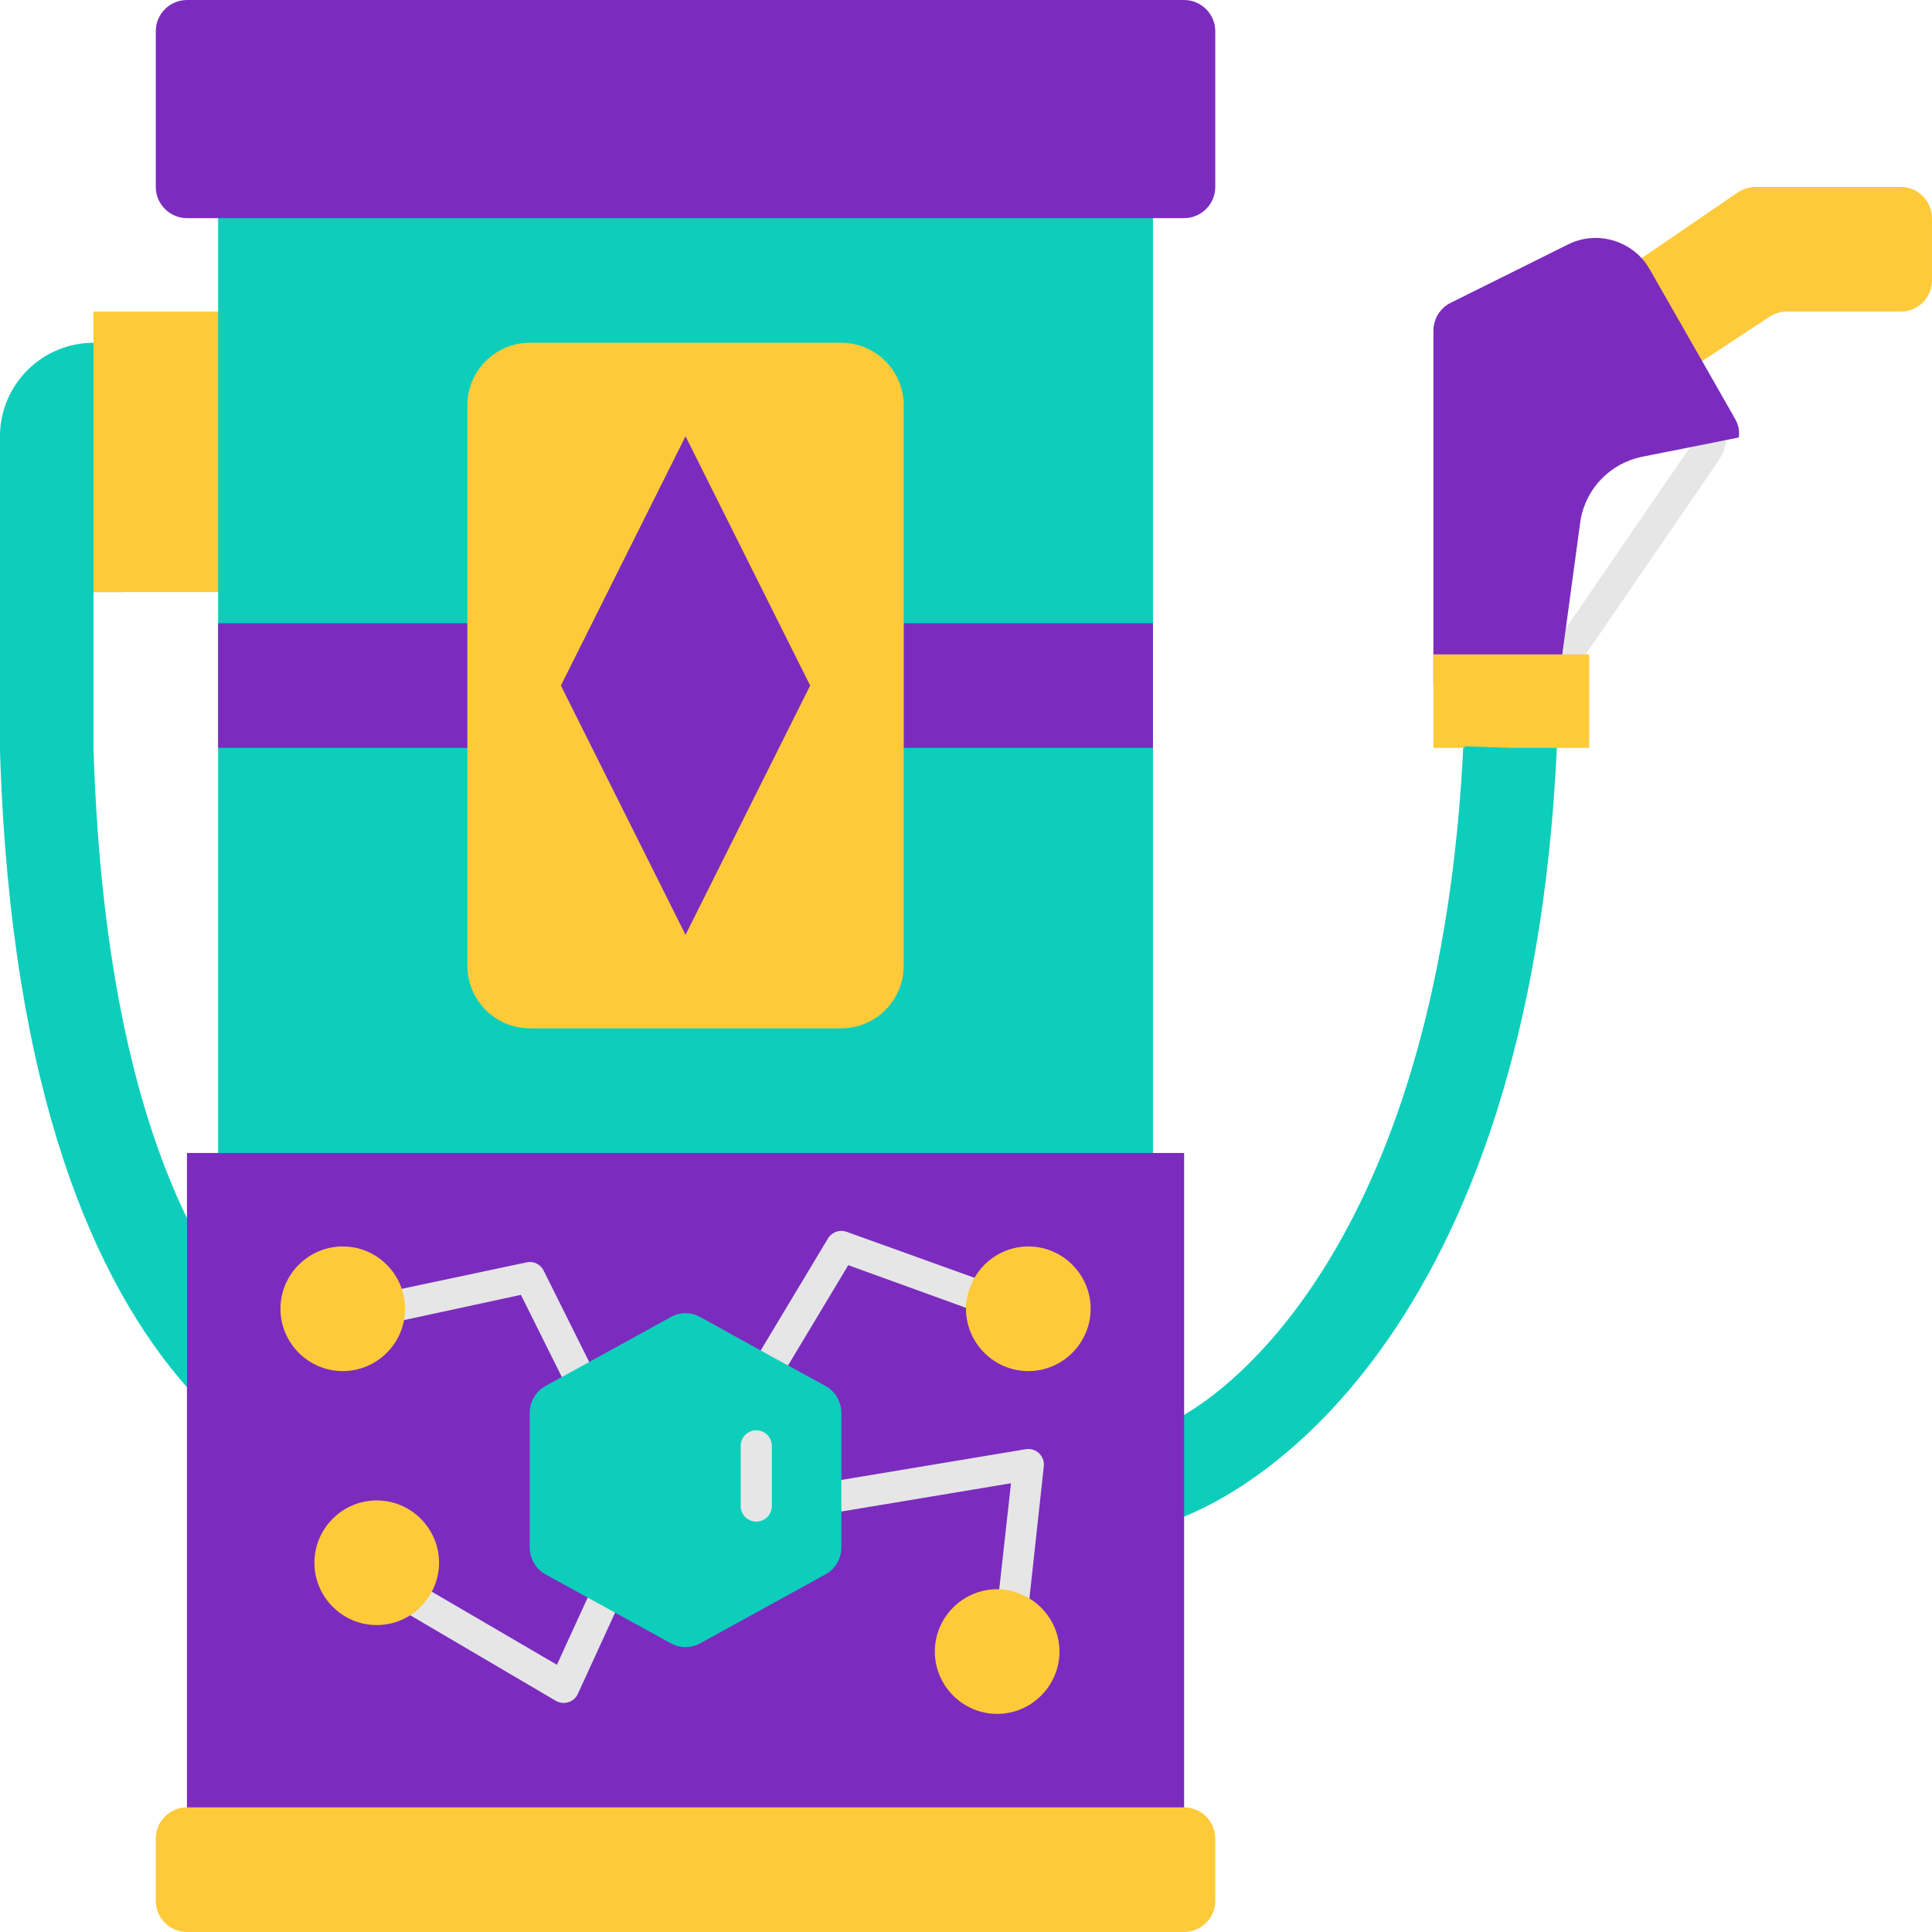
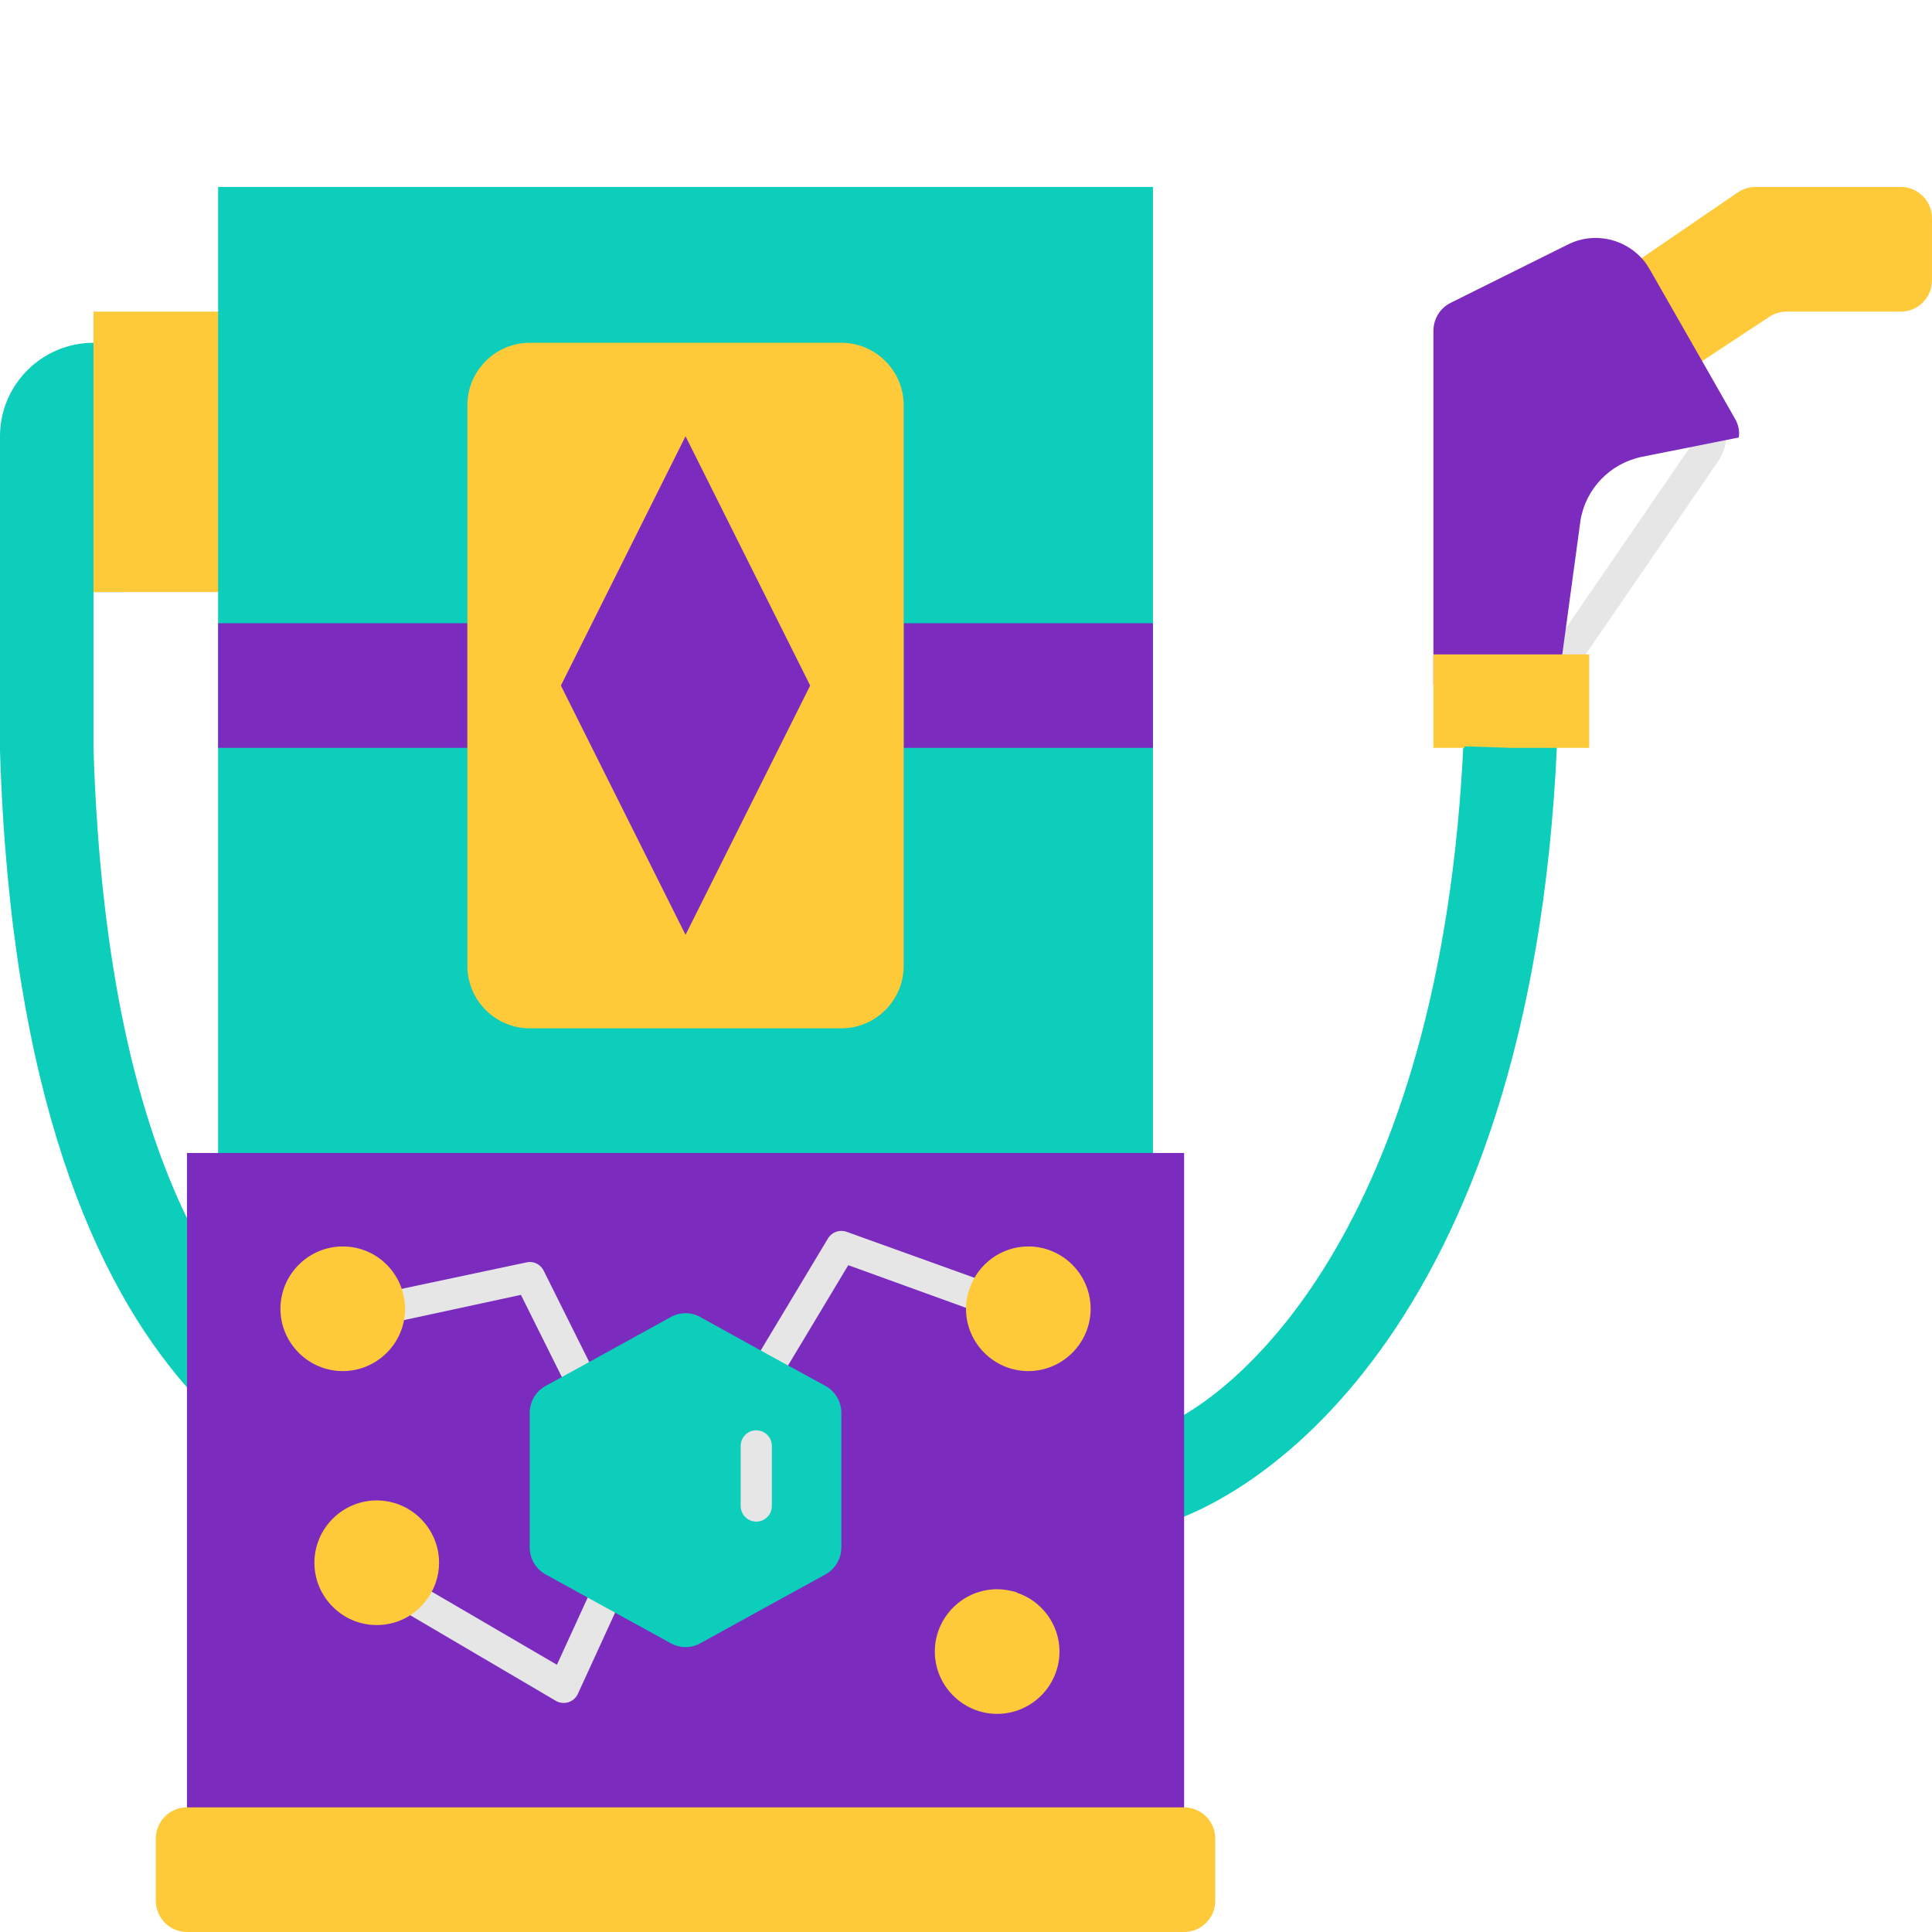
<svg xmlns="http://www.w3.org/2000/svg" height="496.0" preserveAspectRatio="xMidYMid meet" version="1.0" viewBox="8.5 8.0 496.0 496.0" width="496.0" zoomAndPan="magnify">
  <g id="change1_1">
    <path d="M396.497,191.6l12,0.4c-4.72,155.2-76.8,201.44-104,208v-24.88c22.32-8.08,75.92-54.4,80-183.52H396.497z" fill="#0DCEBB" />
  </g>
  <g id="change1_2">
    <path d="M56.497,320.72v43.44c-23.36-26.56-45.28-75.04-48-163.44V120c0-6.64,2.72-12.64,7.04-16.96 S25.857,96,32.497,96h8v64h-8v40C34.257,257.04,44.097,295.2,56.497,320.72z" fill="#0DCEBB" />
  </g>
  <g id="change2_1">
    <path d="M72.497 88L72.497 160 32.497 160 32.497 96 32.497 88z" fill="#FFCA3A" />
  </g>
  <g id="change1_3">
    <path d="M64.497 56H304.497V320H64.497z" fill="#0DCEBB" />
  </g>
  <g id="change3_1">
    <path d="M312.497,398.537V480h-256V367.025v-45.509V304h8h240h8v68.472V398.537z" fill="#7B2CBF" />
  </g>
  <g id="change2_2">
    <path d="M320.497,480v16c0,4.4-3.6,8-8,8h-256c-4.4,0-8-3.6-8-8v-16c0-4.4,3.6-8,8-8h256 C316.897,472,320.497,475.6,320.497,480z" fill="#FFCA3A" />
  </g>
  <g id="change3_2">
    <path d="M240.497 168H304.497V200H240.497z" fill="#7B2CBF" />
  </g>
  <g id="change3_3">
    <path d="M64.497 168H128.497V200H64.497z" fill="#7B2CBF" />
  </g>
  <g id="change2_3">
    <path d="M240.497,200v56c0,8.8-7.2,16-16,16h-80c-8.8,0-16-7.2-16-16v-56v-32v-56c0-8.8,7.2-16,16-16h80 c8.8,0,16,7.2,16,16v56V200z" fill="#FFCA3A" />
  </g>
  <g id="change4_6">
    <path d="M428.179,75.008l22,38.531c1.301,2.25,1.812,4.875,1.434,7.379c-0.078,1.664-0.758,3.625-1.984,5.465 l-41.13,59.941l-6.508-4.648l41.056-59.84c0.359-0.543,0.586-1.148,0.621-1.746c0.148-1.094-0.016-1.852-0.426-2.566 l-21.934-38.418L428.179,75.008z" fill="#E6E6E6" />
  </g>
  <g id="change2_4">
    <path d="M504.497,64v16c0,4.4-3.6,8-8,8h-29.36c-1.68,0-3.36,0.56-4.8,1.6l-21.84,14.4l-14.08-24.64 c-0.4-0.64-0.8-1.28-1.2-1.84l29.12-19.92c1.44-1.04,3.12-1.6,4.8-1.6h37.36C500.897,56,504.497,59.6,504.497,64z" fill="#FFCA3A" />
  </g>
  <g id="change3_4">
    <path d="M453.937,115.52l-7.84-13.76l-14.08-24.64c-0.4-0.64-0.8-1.28-1.2-1.84c-4.64-5.92-12.88-8-19.84-4.48 l-30.08,14.96c-2.72,1.36-4.4,4.16-4.4,7.2V184h32l5.76-42.4c1.36-8.16,7.6-14.64,15.76-16.32l24.88-4.96 C455.137,118.72,454.817,117.04,453.937,115.52z" fill="#7B2CBF" />
  </g>
  <g id="change3_5">
-     <path d="M320.497,16v40c0,4.4-3.6,8-8,8h-8h-240h-8c-4.4,0-8-3.6-8-8V16c0-4.4,3.6-8,8-8h256 C316.897,8,320.497,11.6,320.497,16z" fill="#7B2CBF" />
-   </g>
+     </g>
  <g id="change3_6">
    <path d="M184.497 120L216.497 184 184.497 248 152.497 184z" fill="#7B2CBF" />
  </g>
  <g id="change4_2">
    <path d="M156.263,363.602c-1.469,0-2.883-0.812-3.586-2.215l-10.441-20.957l-34.69,7.485 c-2.184,0.387-4.242-1.109-4.602-3.289c-0.363-2.18,1.109-4.238,3.289-4.602l37.608-7.97c1.75-0.328,3.453,0.59,4.234,2.16 l11.766,23.602c0.984,1.977,0.18,4.379-1.797,5.367C157.47,363.469,156.861,363.602,156.263,363.602z" fill="#E6E6E6" />
  </g>
  <g id="change4_4">
    <path d="M207.294,360.641c-0.699,0-1.41-0.184-2.055-0.57c-1.895-1.137-2.508-3.594-1.371-5.488l17.199-28.641 c0.965-1.605,2.926-2.332,4.695-1.734l38.633,13.897c2.094,0.695,3.227,2.961,2.527,5.059c-0.695,2.094-2.945,3.23-5.059,2.527 l-35.59-12.882l-15.547,25.891C209.978,359.949,208.654,360.641,207.294,360.641z" fill="#E6E6E6" />
  </g>
  <g id="change4_3">
    <path d="M153.216,445.199c-0.742,0-1.477-0.207-2.121-0.609l-43.999-25.858c-1.871-1.172-2.441-3.637-1.27-5.512 s3.641-2.453,5.512-1.27l40.14,23.444l7.781-16.984c0.922-2,3.281-2.883,5.305-1.969c2.008,0.922,2.891,3.297,1.969,5.305 l-9.68,21.121c-0.48,1.043-1.387,1.832-2.488,2.164C153.989,445.145,153.603,445.199,153.216,445.199z" fill="#E6E6E6" />
  </g>
  <g id="change4_5">
-     <path d="M268.497,424.801c-0.062,0-0.121,0-0.18-0.004c-2.137-0.098-3.82-1.816-3.82-3.957l3.555-32.043 l-42.898,7.148c-2.191,0.395-4.242-1.109-4.602-3.289c-0.363-2.176,1.109-4.238,3.289-4.602l48-8 c1.215-0.195,2.469,0.164,3.375,1.012c0.91,0.844,1.375,2.059,1.266,3.293l-4,36.762 C272.294,423.191,270.556,424.801,268.497,424.801z" fill="#E6E6E6" />
-   </g>
+     </g>
  <g id="change1_4">
    <path d="M224.497,392v13.28c0,2.88-1.6,5.6-4.16,6.96l-32,17.6c-2.4,1.36-5.28,1.36-7.68,0l-17.76-9.76l-14.24-7.84 c-2.56-1.36-4.16-4.08-4.16-6.96v-34.56c0-2.88,1.6-5.6,4.16-6.96l7.6-4.16l24.4-13.44c2.4-1.36,5.28-1.36,7.68,0l18.96,10.48 l13.04,7.12c2.56,1.36,4.16,4.08,4.16,6.96V392z" fill="#0DCEBB" />
  </g>
  <g id="change4_1">
    <path d="M202.657,398.641c-2.211,0-4-1.789-4-4v-15.441c0-2.211,1.789-4,4-4s4,1.789,4,4v15.441 C206.657,396.852,204.868,398.641,202.657,398.641z" fill="#E6E6E6" />
  </g>
  <g id="change2_5">
    <path d="M121.217,409.2c0,3.68-1.28,7.12-3.44,9.84c-2.88,3.76-7.44,6.16-12.56,6.16c-8.8,0-16-7.2-16-16 c0-8.8,7.2-16,16-16S121.217,400.4,121.217,409.2z" fill="#FFCA3A" />
  </g>
  <g id="change2_6">
    <path d="M112.257,341.36c0.16,0.88,0.24,1.76,0.24,2.64c0,8.8-7.2,16-16,16s-16-7.2-16-16s7.2-16,16-16 C104.417,328,110.977,333.76,112.257,341.36z" fill="#FFCA3A" />
  </g>
  <g id="change2_7">
    <path d="M272.497,328c8.8,0,16,7.2,16,16s-7.2,16-16,16c-8.8,0-16-7.2-16-16c0-1.76,0.32-3.44,0.88-5.04 C259.457,332.64,265.457,328,272.497,328z" fill="#FFCA3A" />
  </g>
  <g id="change2_8">
    <path d="M269.537,416.88c6.32,2.08,10.96,8.08,10.96,15.12c0,8.8-7.2,16-16,16c-8.8,0-16-7.2-16-16s7.2-16,16-16 c1.76,0,3.44,0.32,5.04,0.8V416.88z" fill="#FFCA3A" />
  </g>
  <g id="change2_9">
    <path d="M416.497,176v24h-20l-12-0.4c0,0.16,0,0.24,0,0.4h-8v-24h32H416.497z" fill="#FFCA3A" />
  </g>
</svg>